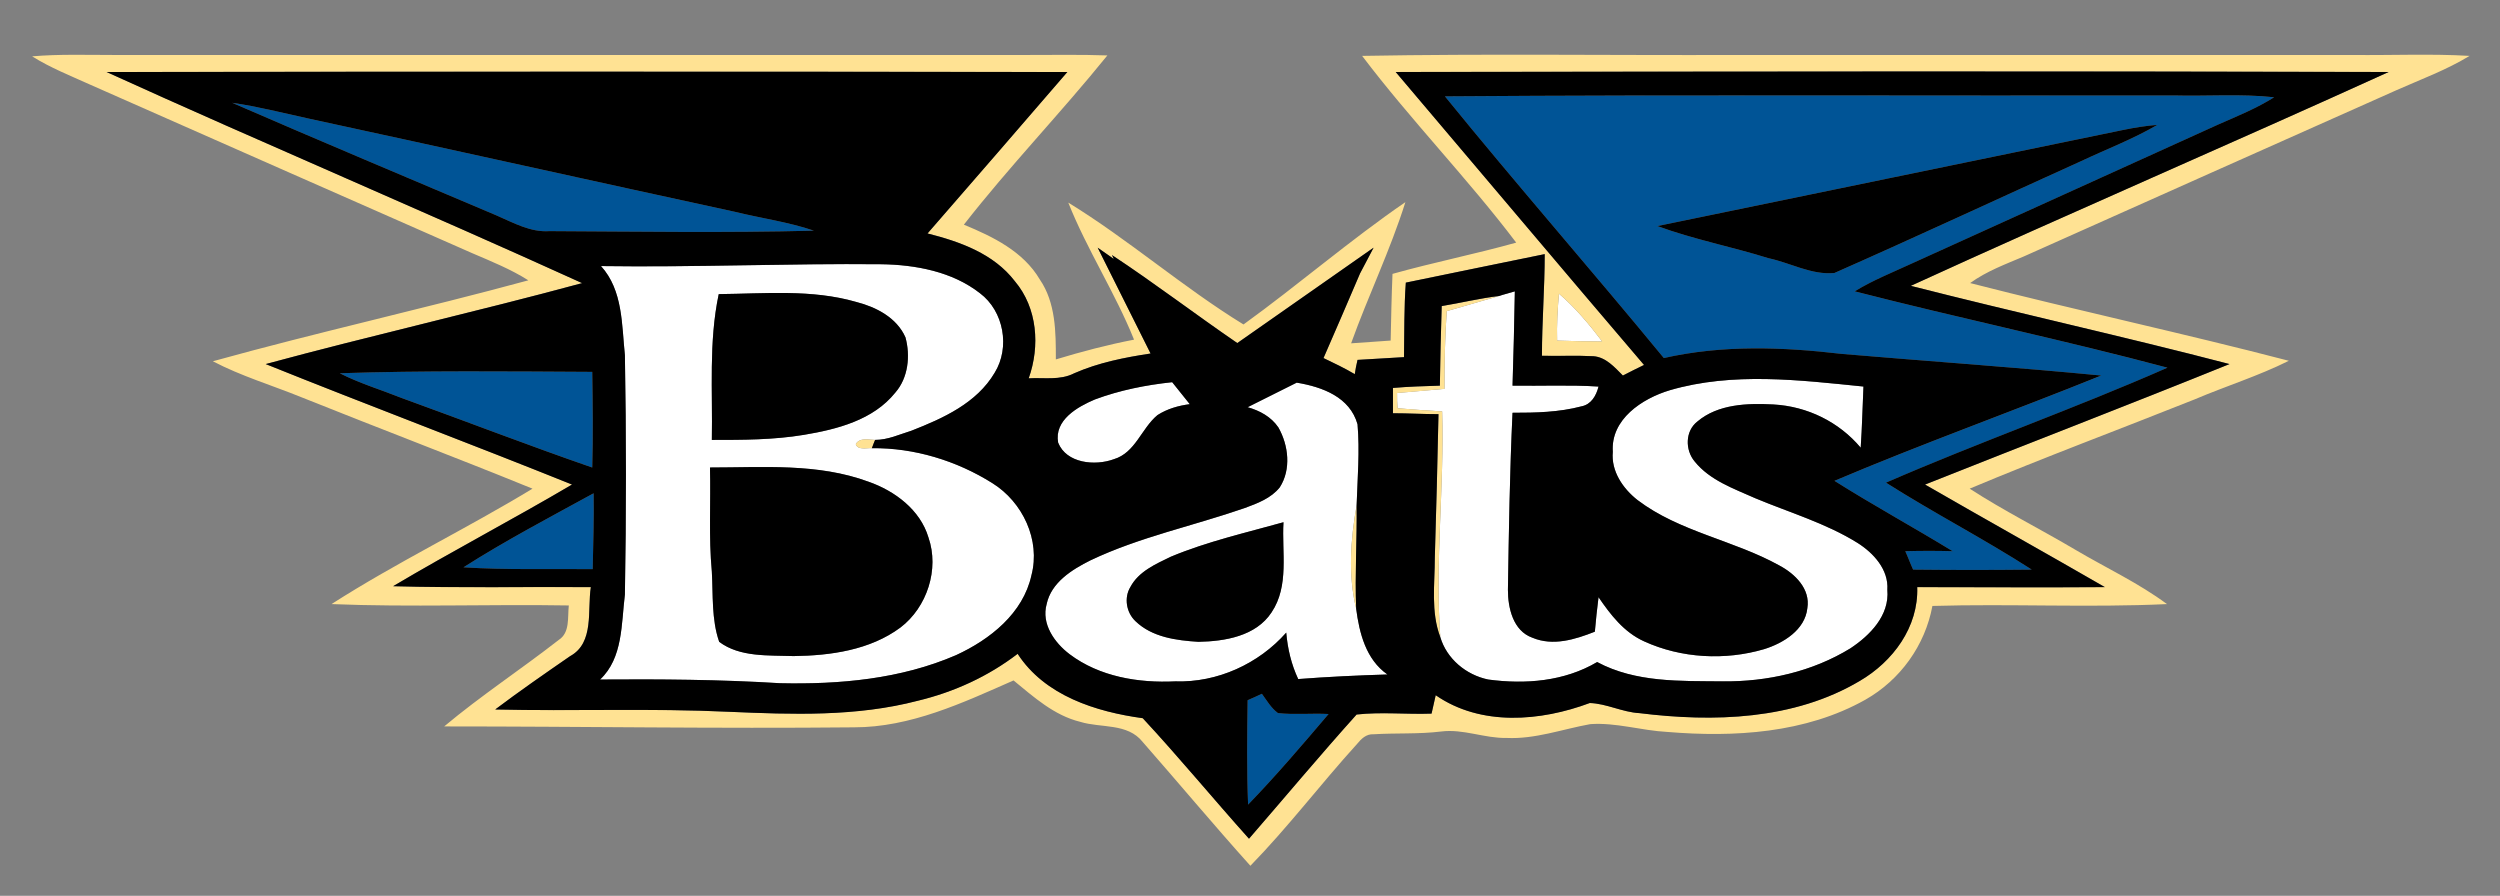
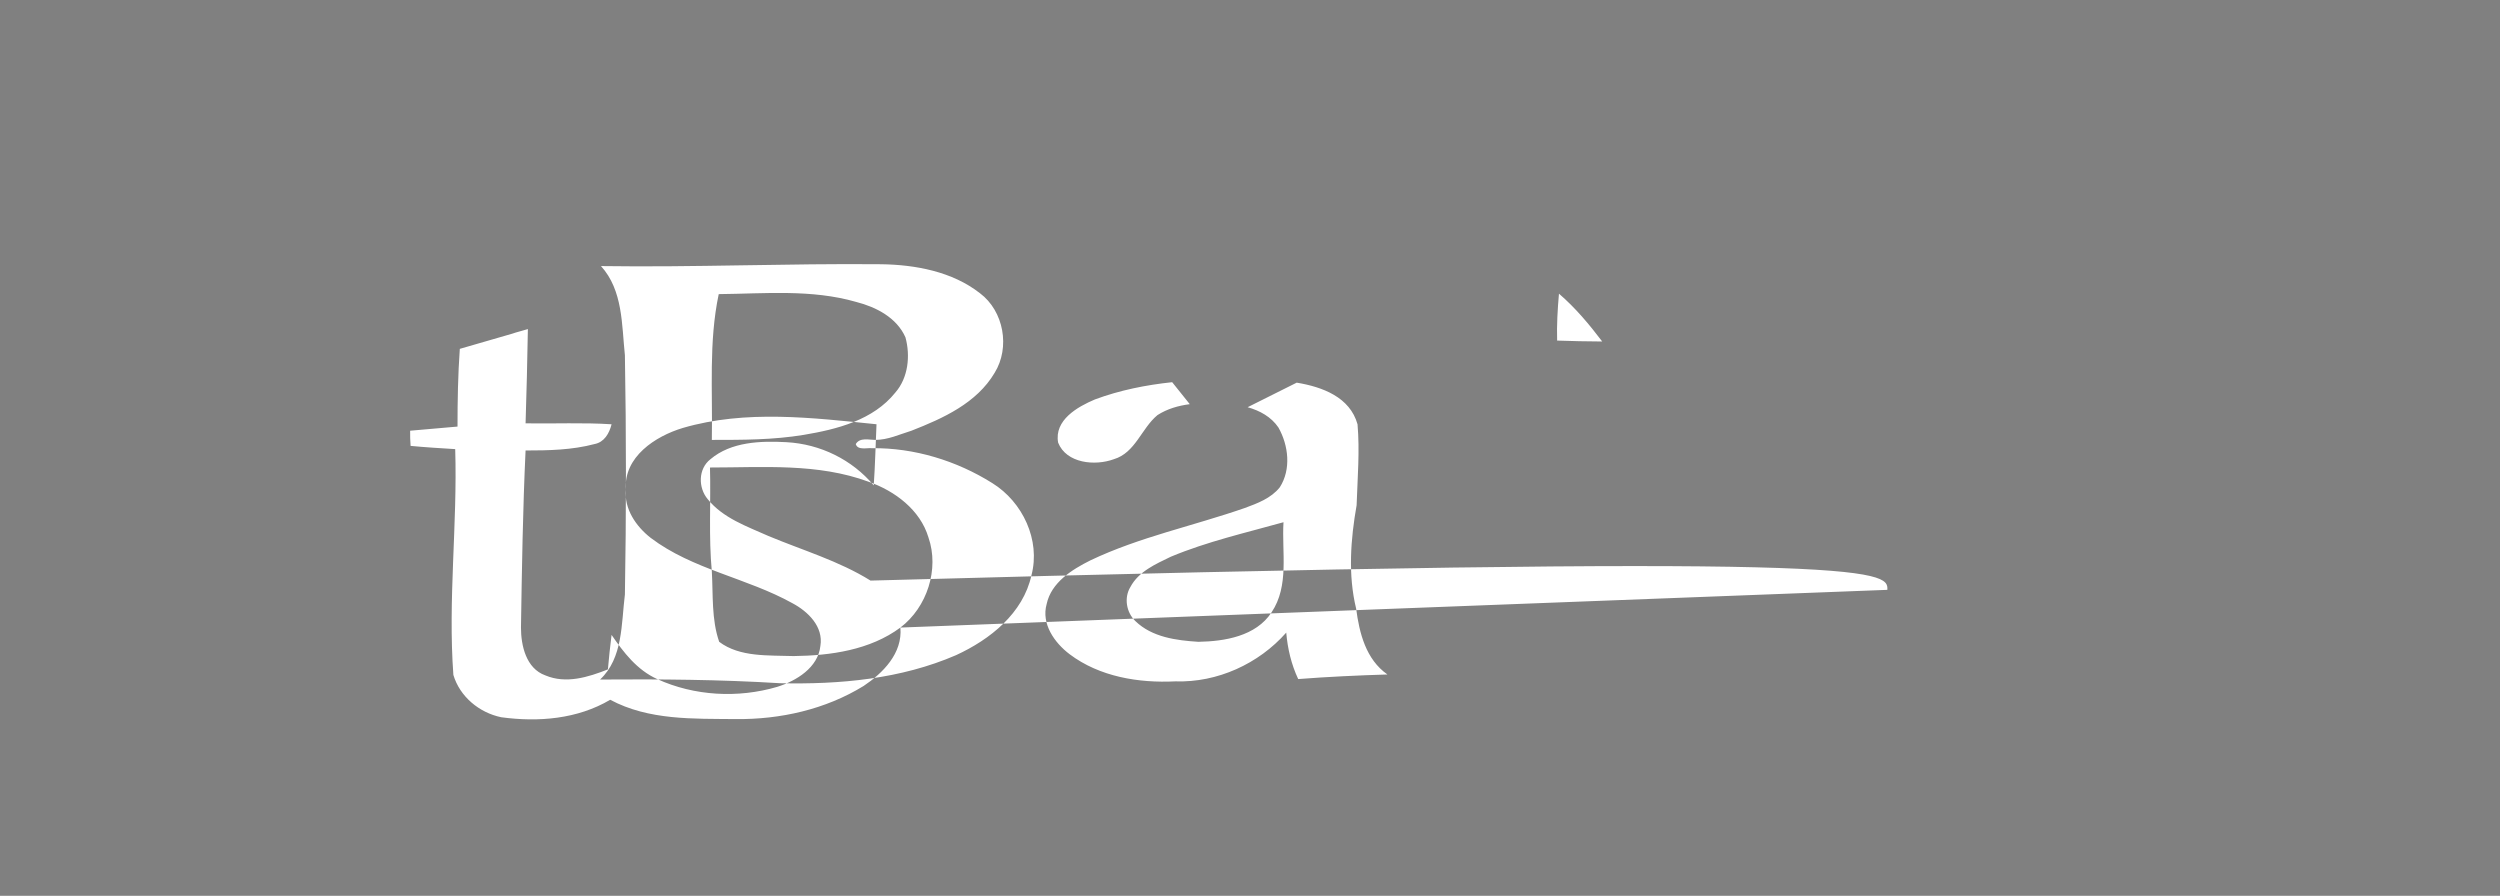
<svg xmlns="http://www.w3.org/2000/svg" version="1.1" id="Layer_3" x="0px" y="0px" width="200px" height="71.666px" viewBox="0 0 200 71.666" style="enable-background:new 0 0 200 71.666;" xml:space="preserve">
  <rect x="0" y="0" width="200" height="71.666" fill="#808080" stroke="none" />
-   <path id="color4" style="fill:#FFFFFF;" d="M79.39,38.652c-2.87-1.803-6.255-2.834-9.64-2.797c-0.404-0.037-1.141,0.185-1.288-0.331  c0.332-0.552,1.067-0.331,1.546-0.331c1.03,0,1.95-0.441,2.906-0.735c2.539-0.993,5.225-2.208,6.659-4.636  c1.251-2.024,0.736-4.931-1.177-6.365c-2.208-1.729-5.151-2.281-7.91-2.318c-7.469-0.073-14.938,0.258-22.407,0.147  c1.767,1.95,1.656,4.71,1.913,7.138c0.11,6.365,0.11,12.767,0,19.132c-0.294,2.355-0.146,5.077-1.986,6.807  c4.783-0.037,9.602,0,14.386,0.294c4.783,0.11,9.677-0.331,14.092-2.244c2.723-1.251,5.371-3.348,6.034-6.401  C83.253,43.214,81.818,40.16,79.39,38.652z M57.498,23.53c3.68-0.037,7.433-0.405,11.001,0.626c1.582,0.404,3.238,1.25,3.937,2.832  c0.405,1.473,0.222,3.238-0.809,4.416c-1.767,2.207-4.673,2.943-7.322,3.385c-2.428,0.404-4.894,0.404-7.358,0.404  C57.02,31.293,56.688,27.356,57.498,23.53z M72.031,50.205c-2.429,1.803-5.593,2.244-8.536,2.281  c-1.986-0.074-4.305,0.11-5.96-1.141c-0.626-1.803-0.479-3.753-0.589-5.63c-0.258-2.759-0.073-5.556-0.147-8.314  c4.231,0,8.61-0.368,12.693,1.14c2.098,0.736,4.121,2.244,4.783,4.452C75.159,45.532,74.165,48.586,72.031,50.205z M150.987,47.188  c0.185,2.061-1.398,3.643-2.943,4.673c-3.054,1.877-6.659,2.686-10.227,2.649c-3.386-0.037-6.954,0.11-10.045-1.546  c-2.612,1.546-5.739,1.803-8.72,1.398c-1.766-0.368-3.312-1.655-3.826-3.385c-0.441-5.997,0.331-12.031,0.147-18.065  c-1.214-0.073-2.392-0.147-3.569-0.258c-0.037-0.404-0.037-0.809-0.037-1.214c1.251-0.11,2.502-0.221,3.79-0.331  c0-2.061,0.037-4.157,0.184-6.218c1.399-0.405,2.797-0.81,4.195-1.214c0.294-0.111,0.919-0.258,1.25-0.368  c-0.036,2.502-0.11,5.04-0.184,7.542c2.317,0.037,4.599-0.073,6.88,0.074c-0.184,0.735-0.588,1.434-1.361,1.582  c-1.803,0.479-3.679,0.515-5.519,0.515c-0.221,4.71-0.294,9.456-0.368,14.165c0,1.436,0.405,3.275,1.95,3.827  c1.655,0.698,3.422,0.146,5.004-0.479c0.073-0.92,0.184-1.84,0.294-2.76c0.957,1.398,2.024,2.797,3.643,3.532  c2.98,1.361,6.476,1.546,9.604,0.626c1.545-0.479,3.274-1.546,3.458-3.275c0.257-1.545-0.993-2.759-2.244-3.421  c-3.643-2.024-7.984-2.687-11.332-5.225c-1.178-0.92-2.134-2.318-1.987-3.863c-0.184-2.612,2.355-4.268,4.563-4.931  c5.041-1.472,10.376-0.81,15.489-0.294c-0.073,1.619-0.11,3.274-0.221,4.892c-1.73-2.059-4.268-3.31-6.99-3.458  c-2.061-0.11-4.415-0.037-6.071,1.361c-0.993,0.772-0.993,2.281-0.22,3.201c1.214,1.509,3.127,2.171,4.856,2.943  c2.723,1.141,5.629,1.987,8.168,3.568C149.884,44.244,151.098,45.569,150.987,47.188z M128.177,27.32  c-1.215,0-2.429-0.037-3.606-0.074c-0.037-1.25,0.036-2.502,0.146-3.753C126.042,24.635,127.146,25.959,128.177,27.32z   M102.274,34.2c0.81,1.435,1.03,3.348,0.11,4.783c-0.699,0.883-1.803,1.288-2.796,1.655c-4.121,1.435-8.426,2.318-12.362,4.194  c-1.472,0.736-3.128,1.767-3.495,3.495c-0.441,1.583,0.625,3.091,1.84,4.011c2.391,1.803,5.519,2.317,8.462,2.171  c3.348,0.11,6.659-1.398,8.866-3.9c0.111,1.288,0.405,2.539,0.957,3.716c2.392-0.184,4.746-0.294,7.138-0.367  c-1.729-1.215-2.244-3.312-2.502-5.262c-0.662-2.723-0.441-5.556,0.037-8.278c0.073-2.171,0.258-4.342,0.073-6.476  c-0.61-2.169-2.793-2.986-4.865-3.33l-3.928,1.965C100.778,32.85,101.692,33.34,102.274,34.2z M101.723,48.991  c-1.251,1.912-3.753,2.317-5.85,2.354c-1.767-0.11-3.716-0.368-5.041-1.656c-0.735-0.698-0.92-1.876-0.404-2.723  c0.662-1.251,2.024-1.839,3.237-2.428c2.907-1.215,5.997-1.914,9.015-2.76C102.532,44.171,103.157,46.856,101.723,48.991z   M93.774,30.575l1.408,1.759c-0.913,0.118-1.796,0.369-2.584,0.873c-1.288,1.066-1.767,3.017-3.496,3.531  c-1.508,0.553-3.789,0.332-4.451-1.324c-0.332-1.803,1.545-2.869,2.943-3.459C89.592,31.212,91.67,30.8,93.774,30.575z" />
-   <path id="color3" style="fill:#FFE293;" d="M191.681,7.231c1.986-0.884,4.01-1.619,5.887-2.76c-3.128-0.184-6.219-0.036-9.346-0.073  c-16.446,0-32.855,0-49.302,0c-9.971,0.037-19.979-0.11-29.949,0.073c3.9,5.151,8.426,9.787,12.325,14.938  c-3.274,0.919-6.622,1.582-9.896,2.501c-0.074,1.767-0.11,3.532-0.147,5.335c-1.066,0.074-2.098,0.147-3.164,0.221  c1.361-3.789,3.127-7.432,4.342-11.295c-4.452,3.054-8.573,6.623-12.951,9.787c-4.856-2.98-9.161-6.771-14.018-9.75  c1.508,3.789,3.753,7.211,5.261,10.964c-2.097,0.405-4.194,0.956-6.255,1.582c0-2.171,0-4.525-1.287-6.401  c-1.325-2.245-3.753-3.422-6.071-4.379c3.643-4.673,7.764-8.94,11.479-13.539c-2.097-0.074-4.231-0.037-6.328-0.037  c-24.394,0-48.824,0-73.217,0c-2.17,0-4.341-0.074-6.475,0.11c1.472,0.92,3.054,1.545,4.599,2.244  c10.229,4.525,20.42,9.015,30.611,13.503c1.546,0.662,3.091,1.287,4.489,2.171c-8.389,2.281-16.888,4.157-25.24,6.476  c2.244,1.177,4.709,1.913,7.064,2.869c6.145,2.465,12.362,4.82,18.507,7.322c-5.262,3.201-10.854,5.887-16.079,9.234  c6.329,0.258,12.657,0,18.985,0.11c-0.11,0.957,0.11,2.171-0.81,2.76c-3.017,2.354-6.218,4.452-9.161,6.917  c10.928,0,21.854,0.184,32.782,0.073c4.525,0,8.683-1.95,12.767-3.752c1.619,1.324,3.237,2.796,5.335,3.311  c1.655,0.516,3.789,0.074,5.004,1.619c2.87,3.274,5.666,6.622,8.609,9.898c3.017-3.091,5.629-6.55,8.536-9.75  c0.331-0.405,0.735-0.81,1.324-0.772c1.803-0.111,3.605,0,5.408-0.222c1.767-0.221,3.459,0.552,5.225,0.516  c2.281,0.11,4.452-0.699,6.696-1.104c2.061-0.147,4.084,0.515,6.182,0.625c5.335,0.441,11.037,0.11,15.82-2.575  c2.796-1.582,4.783-4.342,5.371-7.506c6.255-0.184,12.51,0.147,18.765-0.148c-2.28-1.692-4.894-2.906-7.321-4.341  c-2.797-1.656-5.74-3.128-8.463-4.894c5.961-2.502,11.994-4.746,17.992-7.139c2.502-1.066,5.114-1.876,7.542-3.09  c-8.462-2.207-17.035-4.047-25.497-6.218c1.324-0.956,2.833-1.509,4.305-2.134C171.849,16.062,181.783,11.646,191.681,7.231z   M178.361,29.123c-8.095,3.274-16.226,6.401-24.356,9.639c4.783,2.76,9.603,5.446,14.386,8.205c-5.004,0.037-10.008,0-15.012,0  c0.11,3.201-1.949,5.96-4.599,7.506c-5.262,3.127-11.7,3.312-17.623,2.575c-1.361-0.073-2.649-0.772-3.975-0.809  c-3.937,1.472-8.719,1.877-12.325-0.625c-0.11,0.479-0.221,0.993-0.331,1.472c-2.023,0.073-4.01-0.147-5.997,0.073  c-2.943,3.274-5.739,6.623-8.609,9.935c-2.87-3.201-5.593-6.513-8.499-9.64c-3.753-0.516-7.837-1.803-10.008-5.151  c-2.354,1.803-5.077,3.054-7.983,3.753c-4.931,1.288-10.045,1.104-15.122,0.883c-6.218-0.294-12.473-0.036-18.69-0.184  c1.95-1.472,3.974-2.87,5.997-4.268c1.95-1.067,1.361-3.68,1.655-5.52c-5.261-0.036-10.559,0.073-15.82-0.073  c4.709-2.797,9.566-5.335,14.313-8.132c-8.132-3.273-16.373-6.364-24.504-9.639c8.425-2.281,16.888-4.195,25.314-6.476  C33.951,16.908,21.147,11.499,8.527,5.76c25.608-0.037,51.252-0.037,76.859,0c-3.716,4.305-7.432,8.609-11.185,12.914  c2.612,0.662,5.298,1.619,6.99,3.826c1.803,2.135,2.023,5.188,1.104,7.764c1.215-0.074,2.502,0.184,3.643-0.404  c1.942-0.855,4.03-1.265,6.108-1.58l-4.233-8.468l1.288,0.901c-0.047-0.104-0.099-0.206-0.146-0.311  c3.413,2.253,6.662,4.736,10.029,7.042l10.903-7.633l-1.086,2.063c-0.962,2.267-1.949,4.53-2.922,6.77  c0.847,0.404,1.692,0.81,2.502,1.287c0.037-0.294,0.147-0.846,0.221-1.141c1.215-0.073,2.466-0.146,3.717-0.22  c0.036-1.987,0-3.974,0.146-5.961c3.68-0.772,7.396-1.509,11.111-2.281c0,2.724-0.221,5.409-0.221,8.132  c1.361,0.036,2.723-0.037,4.121,0.036c0.993,0.074,1.692,0.883,2.354,1.546c0.552-0.295,1.104-0.553,1.692-0.847  c-6.659-7.8-13.245-15.637-19.867-23.437c26.49-0.037,52.943-0.074,79.435,0c-12.693,5.776-25.534,11.295-38.227,17.108  C161.363,25.039,169.899,26.915,178.361,29.123z M124.571,27.246c-0.037-1.25,0.036-2.502,0.146-3.753  c1.324,1.142,2.429,2.466,3.459,3.827C126.962,27.32,125.748,27.283,124.571,27.246z M115.226,50.978  c-0.772-2.023-0.441-4.231-0.441-6.365c0.11-3.827,0.221-7.653,0.294-11.479c-1.214,0-2.429-0.073-3.643-0.073  c0-0.662,0-1.361,0-2.024c1.251-0.109,2.502-0.146,3.753-0.184c0.037-2.134,0.074-4.23,0.147-6.365  c1.545-0.257,3.054-0.625,4.6-0.809c-1.398,0.404-2.797,0.809-4.195,1.214c-0.146,2.061-0.184,4.157-0.184,6.218  c-1.288,0.11-2.539,0.221-3.79,0.331c0,0.405,0,0.81,0.037,1.214c1.178,0.111,2.355,0.185,3.569,0.258  C115.557,38.946,114.784,44.98,115.226,50.978z M70.008,35.193c-0.073,0.148-0.184,0.479-0.258,0.662  c-0.404-0.037-1.141,0.185-1.288-0.331C68.794,34.973,69.529,35.193,70.008,35.193z M108.529,40.418  c0.037,2.759-0.147,5.519-0.037,8.278C107.83,45.974,108.051,43.141,108.529,40.418z" />
-   <path id="color2" style="fill:#005496;" d="M173.873,7.636c-19.427,0.037-38.853-0.073-58.279,0.073  c5.739,7.064,11.736,13.908,17.513,20.936c4.71-1.066,9.529-0.883,14.239-0.331c6.917,0.589,13.834,1.066,20.751,1.729  c-7.102,2.869-14.313,5.445-21.34,8.425c3.091,1.95,6.328,3.717,9.455,5.629c-1.251-0.036-2.502-0.036-3.789,0  c0.221,0.479,0.404,0.994,0.625,1.473c3.164,0.036,6.328,0.036,9.493,0c-3.827-2.465-7.837-4.526-11.663-6.954  c7.432-3.238,15.084-5.924,22.517-9.198c-8.278-2.208-16.704-3.974-25.018-6.107c1.434-0.883,3.017-1.509,4.525-2.208  c8.204-3.716,16.372-7.432,24.577-11.147c1.509-0.663,3.054-1.288,4.452-2.171C179.244,7.488,176.559,7.709,173.873,7.636z   M166.477,12.897c-6.586,2.979-13.135,6.034-19.721,8.941c-1.803,0.184-3.532-0.81-5.262-1.178c-2.943-0.92-5.997-1.508-8.903-2.575  c12.436-2.575,24.835-5.114,37.271-7.689c0.883-0.185,1.803-0.331,2.723-0.405C170.635,11.131,168.501,11.941,166.477,12.897z   M43.959,18.49c-1.509,0.109-2.87-0.662-4.231-1.252c-7.027-2.98-14.128-5.96-21.156-9.014c2.06,0.295,4.047,0.81,6.071,1.251  c11.406,2.466,22.774,5.004,34.144,7.469c2.097,0.515,4.268,0.81,6.328,1.509C58.087,18.637,51.022,18.526,43.959,18.49z   M47.38,37.401c-5.113-1.767-10.154-3.716-15.232-5.556c-1.656-0.662-3.385-1.178-4.967-1.986  c6.733-0.222,13.466-0.149,20.199-0.111C47.417,32.323,47.454,34.862,47.38,37.401z M37.078,45.385  c3.349-2.134,6.917-4.01,10.413-5.924c0.036,2.024-0.037,4.048-0.074,6.071C43.959,45.495,40.537,45.605,37.078,45.385z   M106.285,57.122c-2.098,2.465-4.194,4.93-6.438,7.248c-0.11-2.76-0.074-5.556-0.037-8.353c0.368-0.146,0.736-0.331,1.141-0.515  c0.404,0.552,0.735,1.141,1.287,1.545C103.563,57.195,104.924,57.048,106.285,57.122z" />
-   <path id="color1" d="M152.864,22.868c12.693-5.813,25.534-11.332,38.227-17.108c-26.491-0.074-52.944-0.037-79.435,0  c6.622,7.8,13.208,15.637,19.867,23.437c-0.589,0.294-1.141,0.552-1.692,0.847c-0.662-0.663-1.361-1.472-2.354-1.546  c-1.398-0.073-2.76,0-4.121-0.036c0-2.723,0.221-5.408,0.221-8.132c-3.716,0.772-7.432,1.509-11.111,2.281  c-0.146,1.987-0.11,3.974-0.146,5.961c-1.251,0.073-2.502,0.146-3.717,0.22c-0.073,0.295-0.184,0.847-0.221,1.141  c-0.809-0.478-1.655-0.883-2.502-1.287c0.973-2.239,1.96-4.503,2.922-6.77l1.086-2.063l-10.903,7.633  c-3.367-2.306-6.616-4.789-10.029-7.042c0.047,0.104,0.098,0.206,0.146,0.311l-1.288-0.901l4.233,8.468  c-2.079,0.315-4.166,0.725-6.108,1.58c-1.141,0.588-2.428,0.33-3.643,0.404c0.92-2.576,0.699-5.629-1.104-7.764  c-1.692-2.207-4.378-3.164-6.99-3.826c3.753-4.305,7.469-8.609,11.185-12.914c-25.607-0.037-51.251-0.037-76.859,0  c12.62,5.739,25.424,11.148,38.044,16.888c-8.426,2.28-16.888,4.194-25.314,6.476c8.131,3.274,16.372,6.365,24.504,9.639  c-4.746,2.797-9.603,5.335-14.313,8.132c5.262,0.146,10.56,0.037,15.82,0.073c-0.294,1.84,0.295,4.452-1.655,5.52  c-2.023,1.397-4.047,2.796-5.997,4.268c6.218,0.148,12.473-0.11,18.69,0.184c5.077,0.221,10.191,0.405,15.122-0.883  c2.906-0.699,5.629-1.95,7.983-3.753c2.171,3.349,6.255,4.636,10.008,5.151c2.906,3.127,5.629,6.439,8.499,9.64  c2.87-3.312,5.666-6.66,8.609-9.935c1.987-0.221,3.974,0,5.997-0.073c0.11-0.479,0.221-0.993,0.331-1.472  c3.606,2.502,8.389,2.097,12.325,0.625c1.325,0.037,2.613,0.736,3.975,0.809c5.923,0.736,12.361,0.552,17.623-2.575  c2.649-1.546,4.709-4.305,4.599-7.506c5.004,0,10.008,0.037,15.012,0c-4.783-2.759-9.602-5.445-14.386-8.205  c8.131-3.237,16.262-6.364,24.356-9.639C169.899,26.915,161.363,25.039,152.864,22.868z M43.959,18.49  c-1.509,0.109-2.87-0.662-4.231-1.252c-7.027-2.98-14.128-5.96-21.156-9.014c2.06,0.295,4.047,0.81,6.071,1.251  c11.406,2.466,22.774,5.004,34.144,7.469c2.097,0.515,4.268,0.81,6.328,1.509C58.087,18.637,51.022,18.526,43.959,18.49z   M32.148,31.846c-1.656-0.662-3.385-1.178-4.967-1.986c6.733-0.222,13.466-0.149,20.199-0.111c0.037,2.575,0.074,5.114,0,7.653  C42.267,35.635,37.226,33.686,32.148,31.846z M47.417,45.532c-3.458-0.037-6.88,0.073-10.339-0.147  c3.349-2.134,6.917-4.01,10.413-5.924C47.527,41.484,47.454,43.509,47.417,45.532z M82.518,46.011  c-0.663,3.054-3.312,5.15-6.034,6.401c-4.415,1.913-9.309,2.354-14.092,2.244c-4.783-0.294-9.603-0.331-14.386-0.294  c1.84-1.729,1.692-4.451,1.986-6.807c0.11-6.365,0.11-12.767,0-19.132c-0.257-2.428-0.146-5.188-1.913-7.138  c7.469,0.11,14.938-0.221,22.407-0.147c2.759,0.037,5.702,0.589,7.91,2.318c1.913,1.435,2.428,4.341,1.177,6.365  c-1.434,2.428-4.12,3.643-6.659,4.636c-0.956,0.294-1.876,0.735-2.906,0.735c-0.073,0.148-0.184,0.479-0.258,0.662  c3.385-0.037,6.77,0.994,9.64,2.797C81.818,40.16,83.253,43.214,82.518,46.011z M87.595,31.955c1.998-0.743,4.075-1.155,6.18-1.38  l1.408,1.759c-0.913,0.118-1.796,0.369-2.584,0.873c-1.288,1.066-1.767,3.017-3.496,3.531c-1.508,0.553-3.789,0.332-4.451-1.324  C84.319,33.611,86.196,32.545,87.595,31.955z M99.847,64.37c-0.11-2.76-0.074-5.556-0.037-8.353  c0.368-0.146,0.736-0.331,1.141-0.515c0.404,0.552,0.735,1.141,1.287,1.545c1.325,0.148,2.687,0,4.048,0.074  C104.188,59.587,102.091,62.052,99.847,64.37z M103.856,54.325c-0.552-1.177-0.846-2.428-0.957-3.716  c-2.207,2.502-5.519,4.011-8.866,3.9c-2.943,0.146-6.071-0.368-8.462-2.171c-1.215-0.92-2.281-2.428-1.84-4.011  c0.367-1.728,2.023-2.759,3.495-3.495c3.937-1.876,8.241-2.76,12.362-4.194c0.993-0.367,2.097-0.772,2.796-1.655  c0.92-1.436,0.699-3.349-0.11-4.783c-0.582-0.86-1.496-1.351-2.465-1.623l3.928-1.965c2.072,0.344,4.255,1.161,4.865,3.33  c0.185,2.134,0,4.305-0.073,6.476c0.037,2.759-0.147,5.519-0.037,8.278c0.258,1.95,0.773,4.047,2.502,5.262  C108.603,54.031,106.248,54.142,103.856,54.325z M148.044,51.86c-3.054,1.877-6.659,2.686-10.227,2.649  c-3.386-0.037-6.954,0.11-10.045-1.546c-2.612,1.546-5.739,1.803-8.72,1.398c-1.766-0.368-3.312-1.655-3.826-3.385  c-0.772-2.023-0.441-4.231-0.441-6.365c0.11-3.827,0.221-7.653,0.294-11.479c-1.214,0-2.429-0.073-3.643-0.073  c0-0.662,0-1.361,0-2.024c1.251-0.109,2.502-0.146,3.753-0.184c0.037-2.134,0.074-4.23,0.147-6.365  c1.545-0.257,3.054-0.625,4.6-0.809c0.294-0.111,0.919-0.258,1.25-0.368c-0.036,2.502-0.11,5.04-0.184,7.542  c2.317,0.037,4.599-0.073,6.88,0.074c-0.184,0.735-0.588,1.434-1.361,1.582c-1.803,0.479-3.679,0.515-5.519,0.515  c-0.221,4.71-0.294,9.456-0.368,14.165c0,1.436,0.405,3.275,1.95,3.827c1.655,0.698,3.422,0.146,5.004-0.479  c0.073-0.92,0.184-1.84,0.294-2.76c0.957,1.398,2.024,2.797,3.643,3.532c2.98,1.361,6.476,1.546,9.604,0.626  c1.545-0.479,3.274-1.546,3.458-3.275c0.257-1.545-0.993-2.759-2.244-3.421c-3.643-2.024-7.984-2.687-11.332-5.225  c-1.178-0.92-2.134-2.318-1.987-3.863c-0.184-2.612,2.355-4.268,4.563-4.931c5.041-1.472,10.376-0.81,15.489-0.294  c-0.073,1.619-0.11,3.274-0.221,4.892c-1.73-2.059-4.268-3.31-6.99-3.458c-2.061-0.11-4.415-0.037-6.071,1.361  c-0.993,0.772-0.993,2.281-0.22,3.201c1.214,1.509,3.127,2.171,4.856,2.943c2.723,1.141,5.629,1.987,8.168,3.568  c1.287,0.809,2.501,2.135,2.391,3.753C151.172,49.248,149.59,50.83,148.044,51.86z M162.541,45.569  c-3.165,0.036-6.329,0.036-9.493,0c-0.221-0.479-0.404-0.994-0.625-1.473c1.287-0.036,2.538-0.036,3.789,0  c-3.127-1.912-6.364-3.679-9.455-5.629c7.027-2.979,14.238-5.556,21.34-8.425c-6.917-0.663-13.834-1.141-20.751-1.729  c-4.71-0.552-9.529-0.735-14.239,0.331c-5.776-7.027-11.773-13.871-17.513-20.936c19.427-0.147,38.853-0.036,58.279-0.073  c2.686,0.073,5.371-0.147,8.058,0.147c-1.398,0.883-2.943,1.508-4.452,2.171c-8.205,3.716-16.373,7.432-24.577,11.147  c-1.509,0.699-3.091,1.325-4.525,2.208c8.314,2.134,16.74,3.899,25.018,6.107c-7.433,3.274-15.085,5.96-22.517,9.198  C154.704,41.043,158.714,43.104,162.541,45.569z M166.477,12.897c-6.586,2.979-13.135,6.034-19.721,8.941  c-1.803,0.184-3.532-0.81-5.262-1.178c-2.943-0.92-5.997-1.508-8.903-2.575c12.436-2.575,24.835-5.114,37.271-7.689  c0.883-0.185,1.803-0.331,2.723-0.405C170.635,11.131,168.501,11.941,166.477,12.897z M57.498,23.53  c3.68-0.037,7.433-0.405,11.001,0.626c1.582,0.404,3.238,1.25,3.937,2.832c0.405,1.473,0.222,3.238-0.809,4.416  c-1.767,2.207-4.673,2.943-7.322,3.385c-2.428,0.404-4.894,0.404-7.358,0.404C57.02,31.293,56.688,27.356,57.498,23.53z   M74.275,42.993c0.884,2.539-0.11,5.593-2.244,7.212c-2.429,1.803-5.593,2.244-8.536,2.281c-1.986-0.074-4.305,0.11-5.96-1.141  c-0.626-1.803-0.479-3.753-0.589-5.63c-0.258-2.759-0.073-5.556-0.147-8.314c4.231,0,8.61-0.368,12.693,1.14  C71.59,39.277,73.613,40.785,74.275,42.993z M101.723,48.991c-1.251,1.912-3.753,2.317-5.85,2.354  c-1.767-0.11-3.716-0.368-5.041-1.656c-0.735-0.698-0.92-1.876-0.404-2.723c0.662-1.251,2.024-1.839,3.237-2.428  c2.907-1.215,5.997-1.914,9.015-2.76C102.532,44.171,103.157,46.856,101.723,48.991z" />
+   <path id="color4" style="fill:#FFFFFF;" d="M79.39,38.652c-2.87-1.803-6.255-2.834-9.64-2.797c-0.404-0.037-1.141,0.185-1.288-0.331  c0.332-0.552,1.067-0.331,1.546-0.331c1.03,0,1.95-0.441,2.906-0.735c2.539-0.993,5.225-2.208,6.659-4.636  c1.251-2.024,0.736-4.931-1.177-6.365c-2.208-1.729-5.151-2.281-7.91-2.318c-7.469-0.073-14.938,0.258-22.407,0.147  c1.767,1.95,1.656,4.71,1.913,7.138c0.11,6.365,0.11,12.767,0,19.132c-0.294,2.355-0.146,5.077-1.986,6.807  c4.783-0.037,9.602,0,14.386,0.294c4.783,0.11,9.677-0.331,14.092-2.244c2.723-1.251,5.371-3.348,6.034-6.401  C83.253,43.214,81.818,40.16,79.39,38.652z M57.498,23.53c3.68-0.037,7.433-0.405,11.001,0.626c1.582,0.404,3.238,1.25,3.937,2.832  c0.405,1.473,0.222,3.238-0.809,4.416c-1.767,2.207-4.673,2.943-7.322,3.385c-2.428,0.404-4.894,0.404-7.358,0.404  C57.02,31.293,56.688,27.356,57.498,23.53z M72.031,50.205c-2.429,1.803-5.593,2.244-8.536,2.281  c-1.986-0.074-4.305,0.11-5.96-1.141c-0.626-1.803-0.479-3.753-0.589-5.63c-0.258-2.759-0.073-5.556-0.147-8.314  c4.231,0,8.61-0.368,12.693,1.14c2.098,0.736,4.121,2.244,4.783,4.452C75.159,45.532,74.165,48.586,72.031,50.205z c0.185,2.061-1.398,3.643-2.943,4.673c-3.054,1.877-6.659,2.686-10.227,2.649c-3.386-0.037-6.954,0.11-10.045-1.546  c-2.612,1.546-5.739,1.803-8.72,1.398c-1.766-0.368-3.312-1.655-3.826-3.385c-0.441-5.997,0.331-12.031,0.147-18.065  c-1.214-0.073-2.392-0.147-3.569-0.258c-0.037-0.404-0.037-0.809-0.037-1.214c1.251-0.11,2.502-0.221,3.79-0.331  c0-2.061,0.037-4.157,0.184-6.218c1.399-0.405,2.797-0.81,4.195-1.214c0.294-0.111,0.919-0.258,1.25-0.368  c-0.036,2.502-0.11,5.04-0.184,7.542c2.317,0.037,4.599-0.073,6.88,0.074c-0.184,0.735-0.588,1.434-1.361,1.582  c-1.803,0.479-3.679,0.515-5.519,0.515c-0.221,4.71-0.294,9.456-0.368,14.165c0,1.436,0.405,3.275,1.95,3.827  c1.655,0.698,3.422,0.146,5.004-0.479c0.073-0.92,0.184-1.84,0.294-2.76c0.957,1.398,2.024,2.797,3.643,3.532  c2.98,1.361,6.476,1.546,9.604,0.626c1.545-0.479,3.274-1.546,3.458-3.275c0.257-1.545-0.993-2.759-2.244-3.421  c-3.643-2.024-7.984-2.687-11.332-5.225c-1.178-0.92-2.134-2.318-1.987-3.863c-0.184-2.612,2.355-4.268,4.563-4.931  c5.041-1.472,10.376-0.81,15.489-0.294c-0.073,1.619-0.11,3.274-0.221,4.892c-1.73-2.059-4.268-3.31-6.99-3.458  c-2.061-0.11-4.415-0.037-6.071,1.361c-0.993,0.772-0.993,2.281-0.22,3.201c1.214,1.509,3.127,2.171,4.856,2.943  c2.723,1.141,5.629,1.987,8.168,3.568C149.884,44.244,151.098,45.569,150.987,47.188z M128.177,27.32  c-1.215,0-2.429-0.037-3.606-0.074c-0.037-1.25,0.036-2.502,0.146-3.753C126.042,24.635,127.146,25.959,128.177,27.32z   M102.274,34.2c0.81,1.435,1.03,3.348,0.11,4.783c-0.699,0.883-1.803,1.288-2.796,1.655c-4.121,1.435-8.426,2.318-12.362,4.194  c-1.472,0.736-3.128,1.767-3.495,3.495c-0.441,1.583,0.625,3.091,1.84,4.011c2.391,1.803,5.519,2.317,8.462,2.171  c3.348,0.11,6.659-1.398,8.866-3.9c0.111,1.288,0.405,2.539,0.957,3.716c2.392-0.184,4.746-0.294,7.138-0.367  c-1.729-1.215-2.244-3.312-2.502-5.262c-0.662-2.723-0.441-5.556,0.037-8.278c0.073-2.171,0.258-4.342,0.073-6.476  c-0.61-2.169-2.793-2.986-4.865-3.33l-3.928,1.965C100.778,32.85,101.692,33.34,102.274,34.2z M101.723,48.991  c-1.251,1.912-3.753,2.317-5.85,2.354c-1.767-0.11-3.716-0.368-5.041-1.656c-0.735-0.698-0.92-1.876-0.404-2.723  c0.662-1.251,2.024-1.839,3.237-2.428c2.907-1.215,5.997-1.914,9.015-2.76C102.532,44.171,103.157,46.856,101.723,48.991z   M93.774,30.575l1.408,1.759c-0.913,0.118-1.796,0.369-2.584,0.873c-1.288,1.066-1.767,3.017-3.496,3.531  c-1.508,0.553-3.789,0.332-4.451-1.324c-0.332-1.803,1.545-2.869,2.943-3.459C89.592,31.212,91.67,30.8,93.774,30.575z" />
</svg>